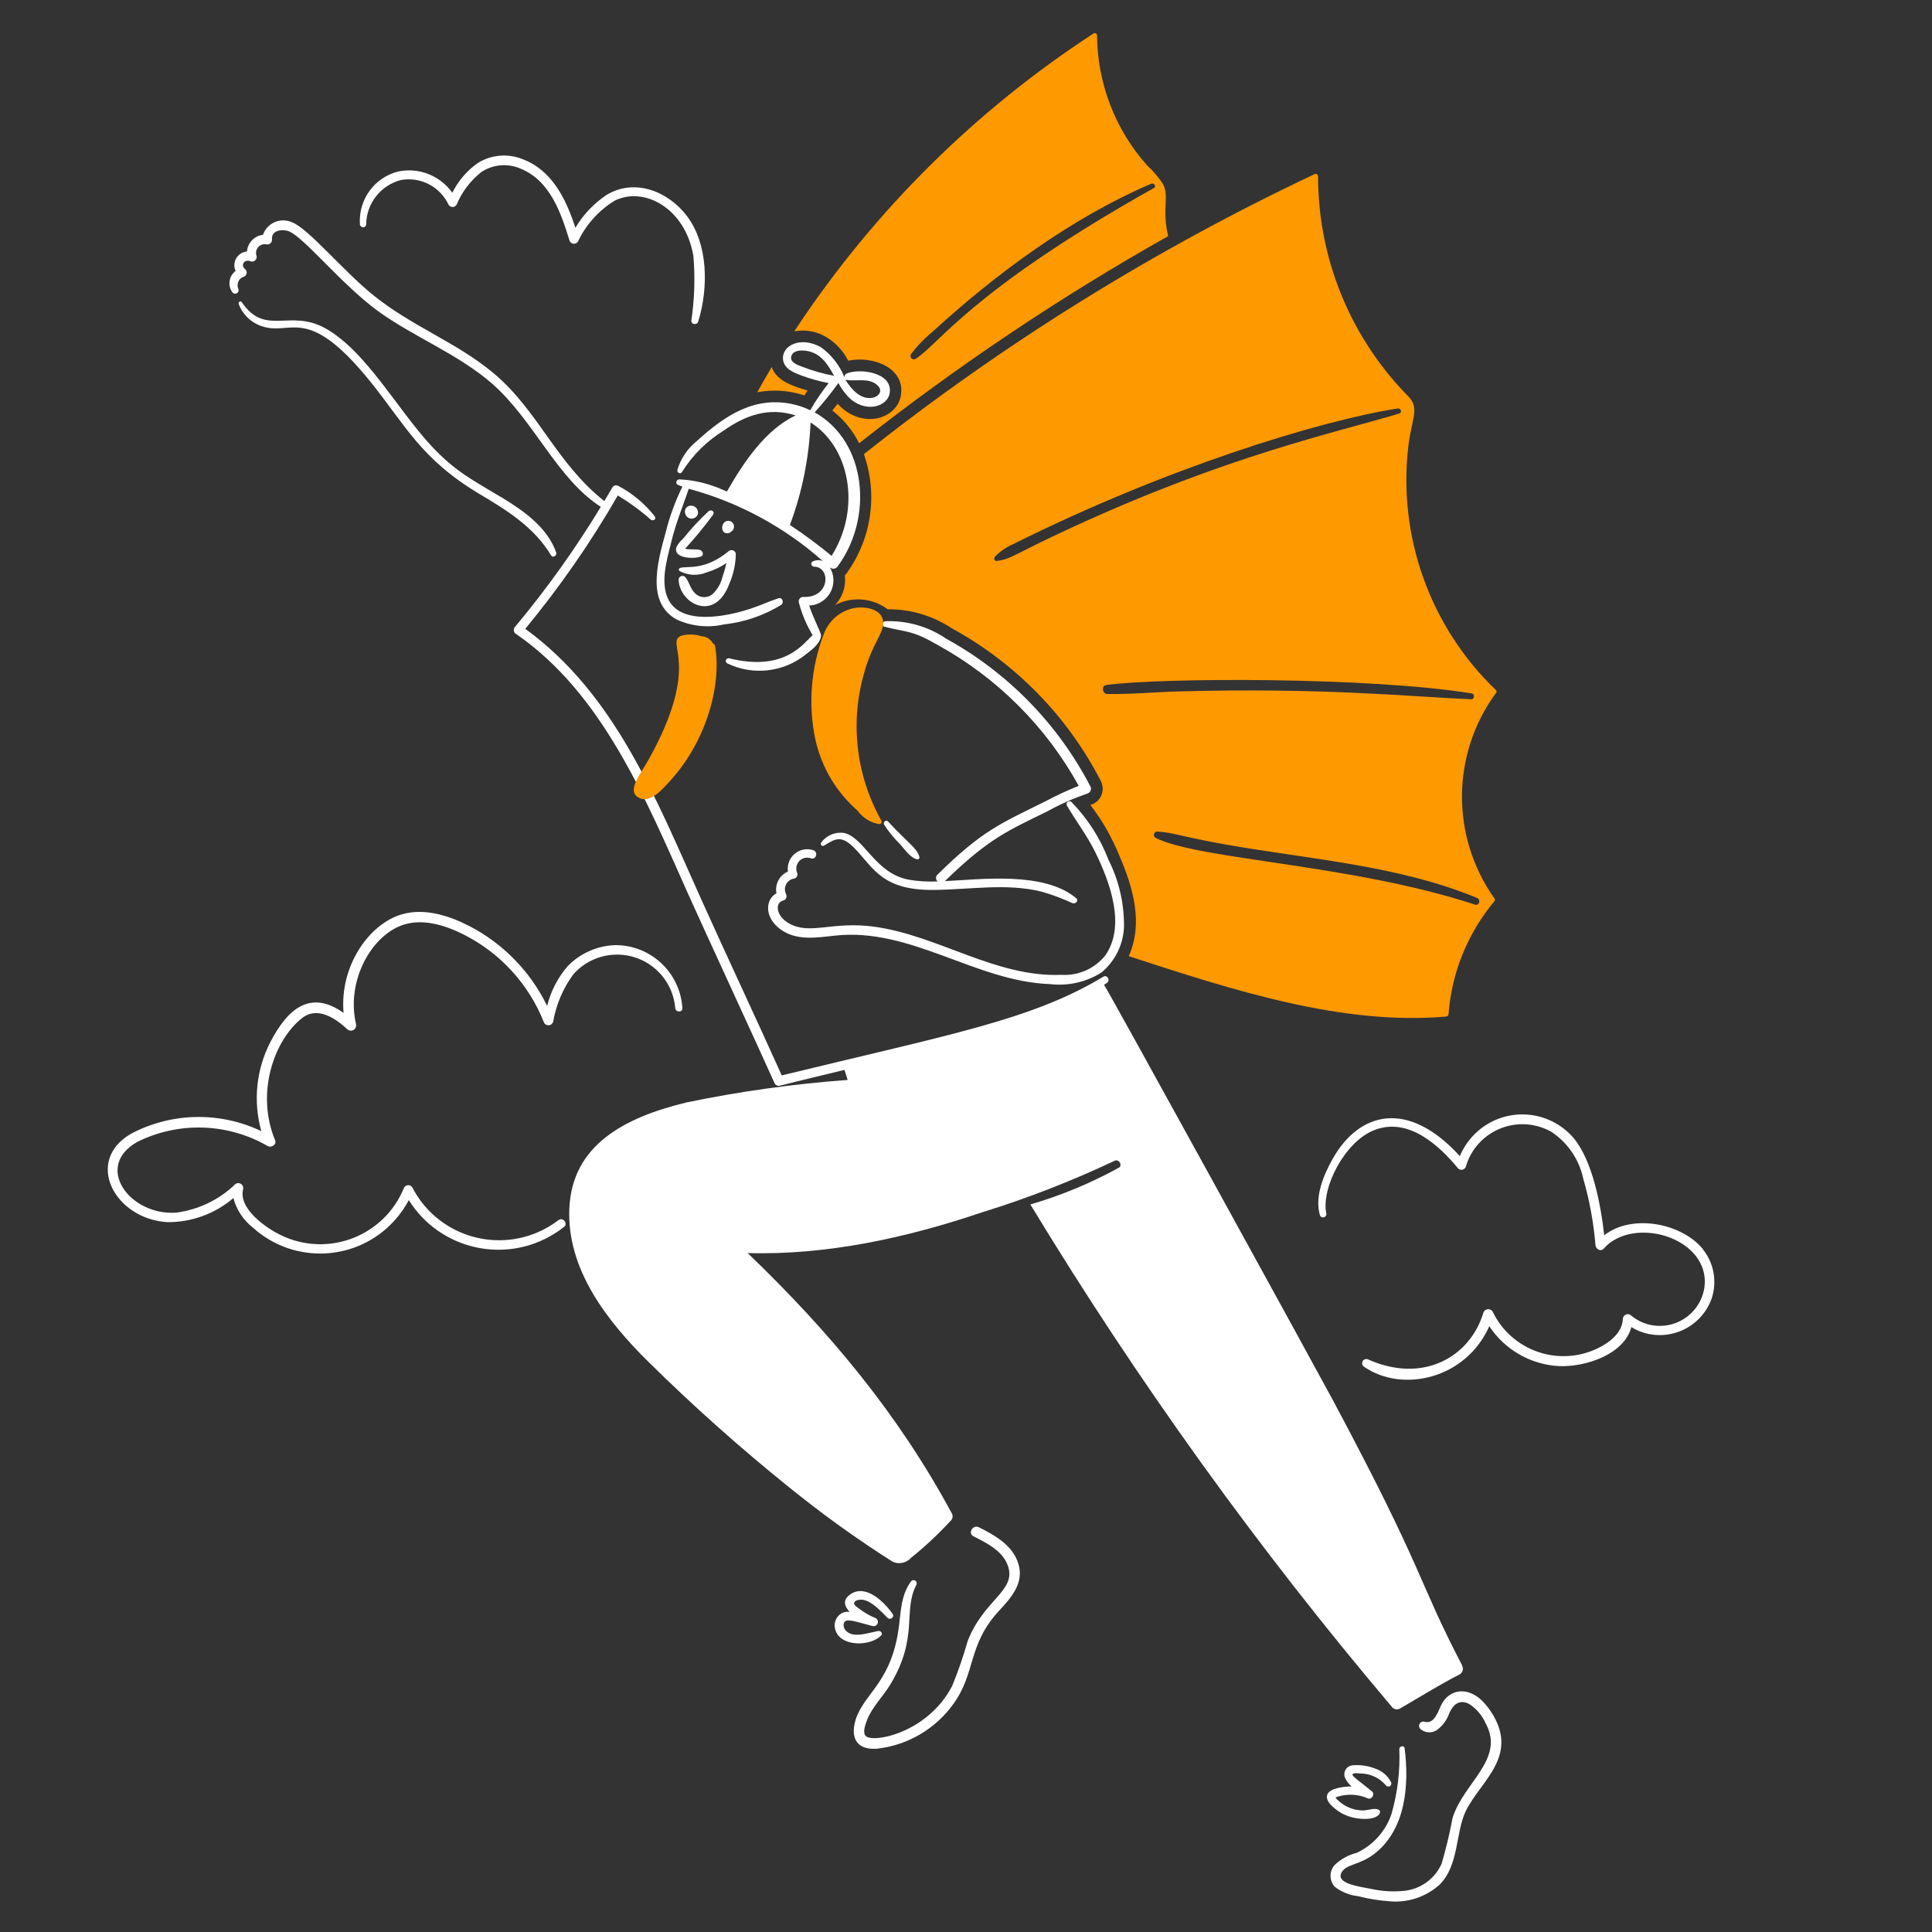
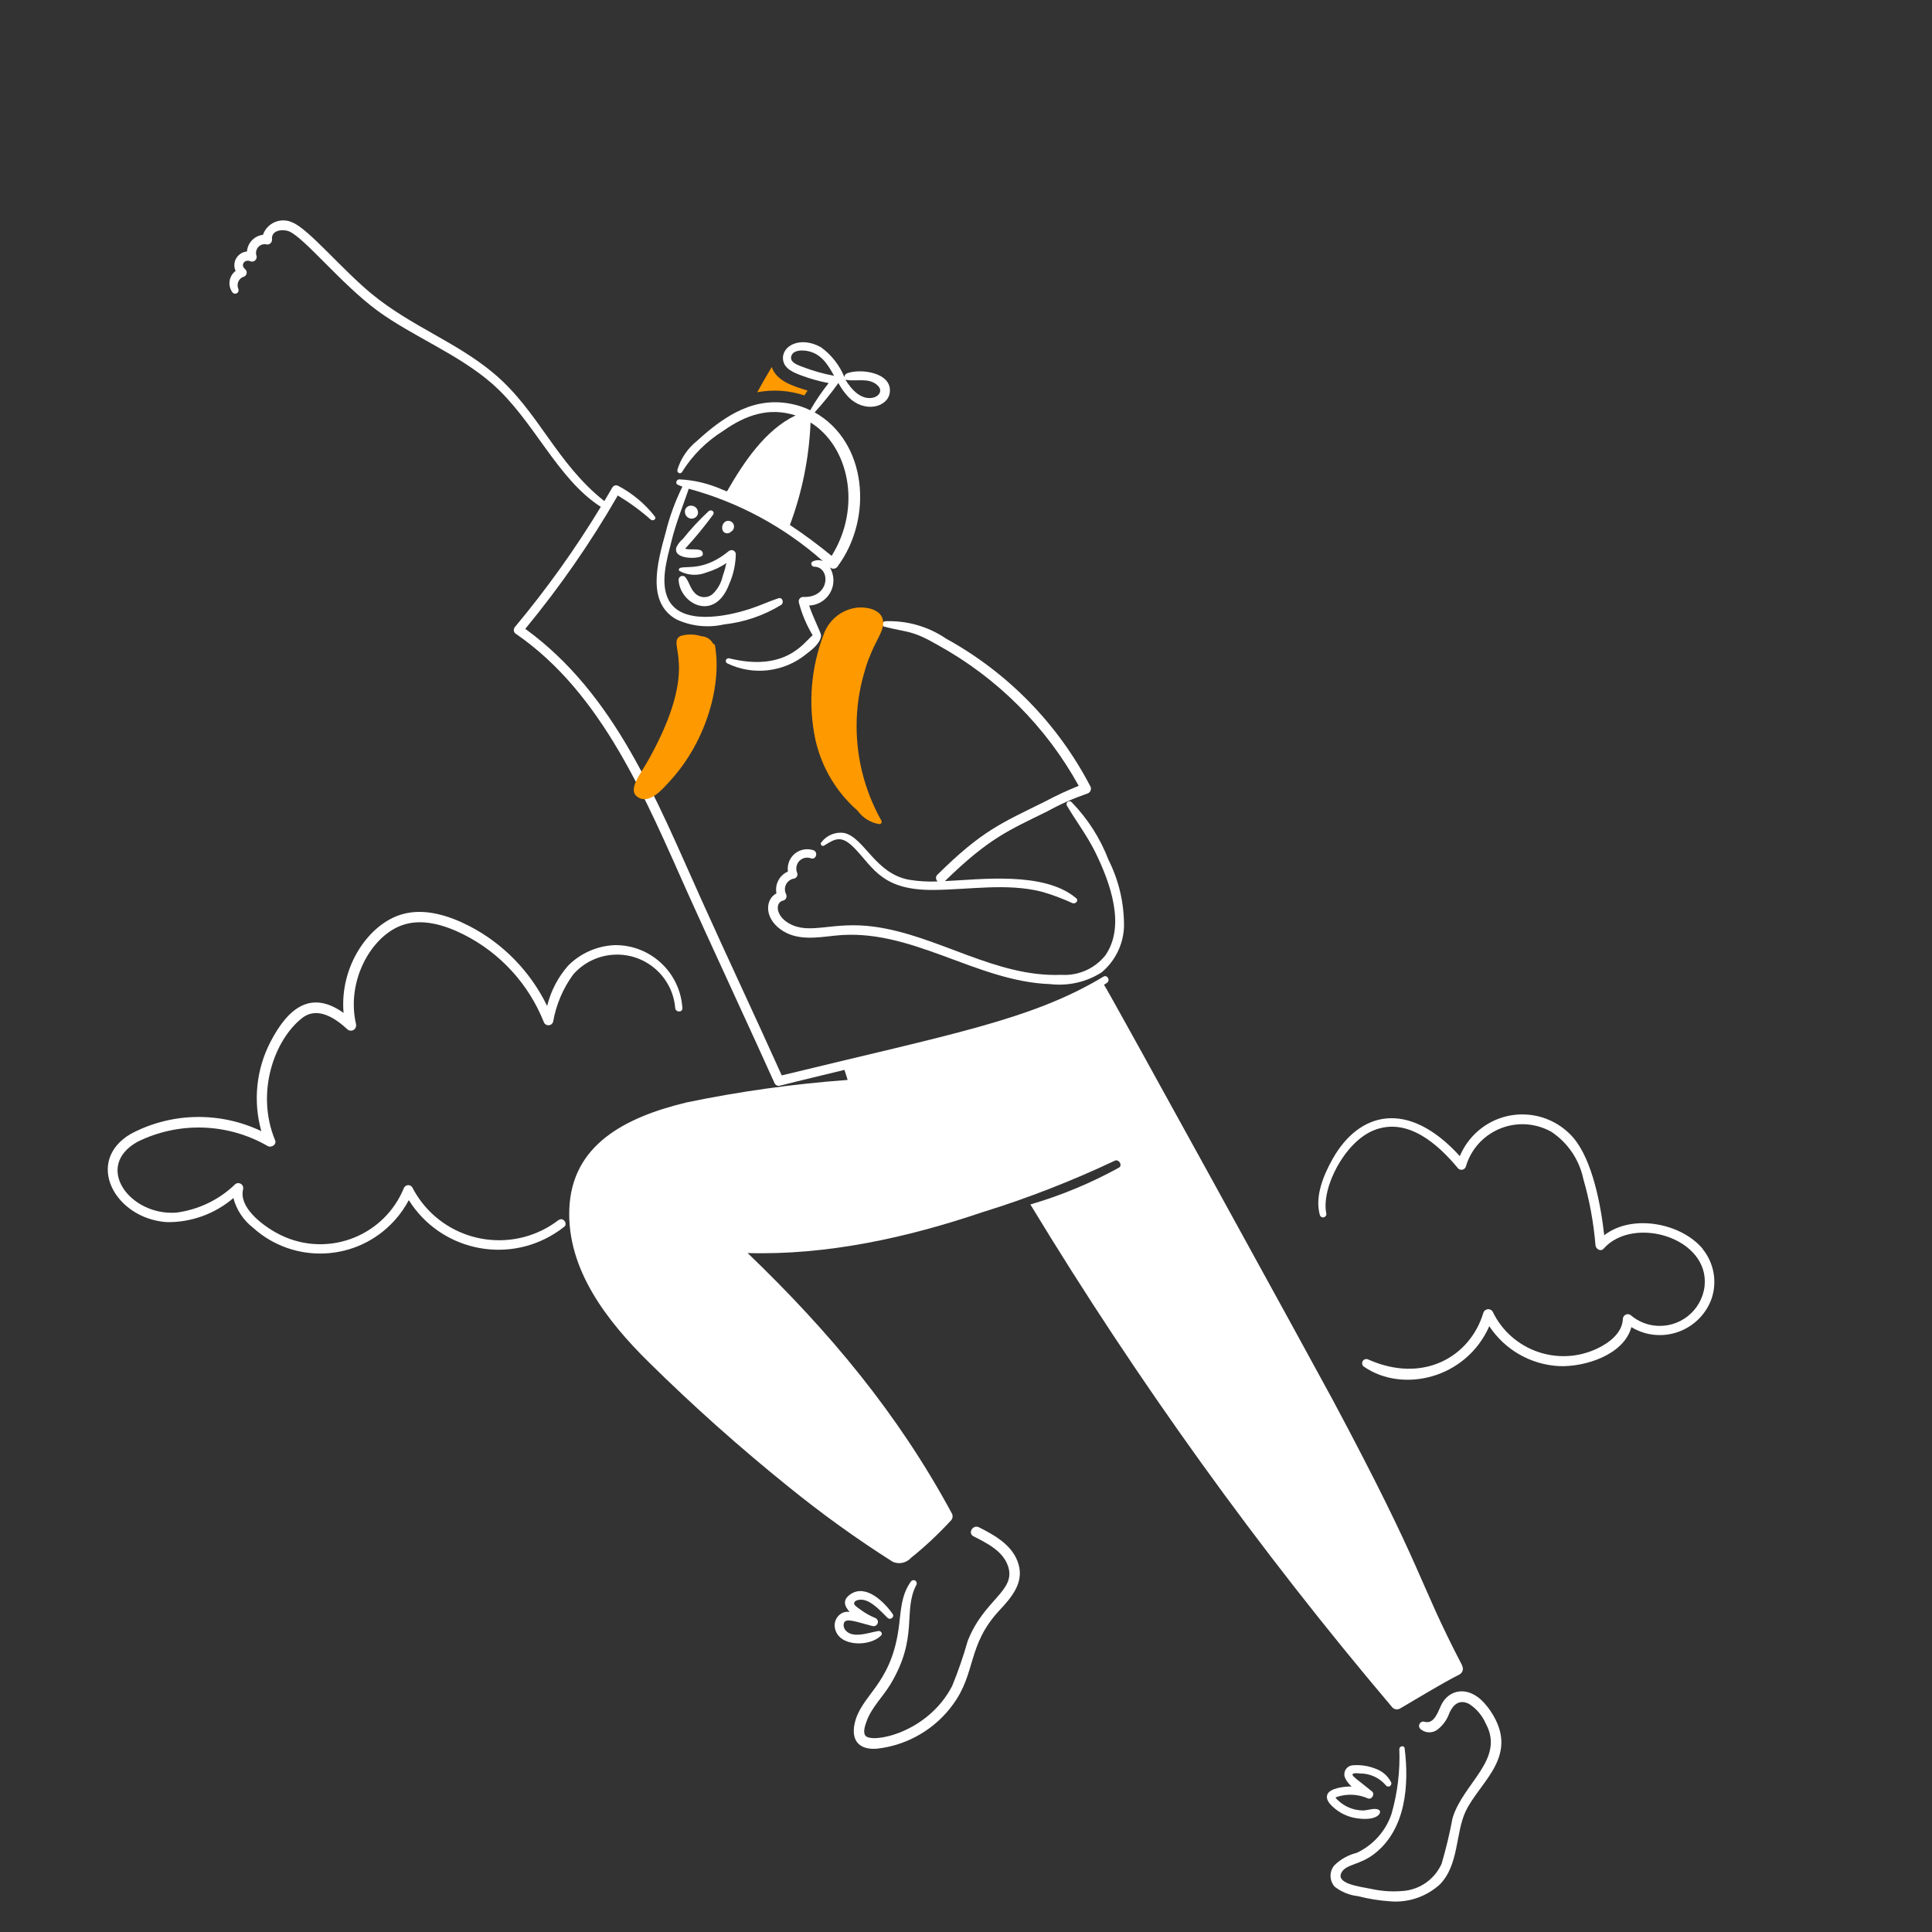
<svg xmlns="http://www.w3.org/2000/svg" id="Layer_1" data-name="Layer 1" viewBox="0 0 175 175">
  <rect x="0" y="0" width="175" height="175" fill="#333333" stroke="none" />
  <defs>
    <style>
      .cls-1 {
        fill: #fff;
      }

      .cls-1, .cls-2 {
        stroke-width: 0px;
      }

      .cls-2 {
        fill: #f90;
      }
    </style>
  </defs>
  <path class="cls-2" d="m72.86,35.81c.1-.15.2-.29.29-.43-1.31-.41-2.79-.84-3.25-2.13-.44.75-.89,1.51-1.31,2.28,1.43-.27,2.9-.17,4.27.29Z" />
  <path class="cls-1" d="m63.22,46.39c-.01-.31-.26-.56-.56-.58-.3-.05-.58.16-.62.45,0,.04,0,.07,0,.11,0,.33.27.6.6.61.32,0,.59-.25.59-.57,0,0,0-.01,0-.02Z" />
  <path class="cls-1" d="m61.36,42.58c-.03.12.05.25.17.28.1.02.2-.02.25-.11.94-1.51,2.22-2.78,3.73-3.72,2.03-1.44,4.15-2.17,6.55-1.4-2.75,1.31-4.7,4.25-6.21,6.88-.12-.05-.25-.1-.37-.14-1.25-.56-2.59-.89-3.96-.95-.24,0-.38.38-.13.49.14.06.28.12.42.17-.64,1.31-1.15,2.68-1.5,4.1-.82,2.94-1.72,6.4.95,7.92,1.35.63,2.87.79,4.32.46,1.83-.2,3.6-.8,5.18-1.77.28-.2.12-.72-.25-.6-.85.28-1.66.66-2.51.94-2.39.79-6.28,1.47-7.45-.81-.79-1.55-.12-3.72.27-5.29.4-1.64,1.03-3.18,1.57-4.76,4.5,1.22,8.65,3.46,12.14,6.55-.3-.12-.64-.1-.92.04-.23.11-.11.47.13.47,1.52,0,1.49,2.85-1,2.74-.22,0-.4.19-.39.41,0,.03,0,.06.01.09.27,1.04.69,2.04,1.25,2.97-.77.62-2.41,3.36-7.56,2.09-.13-.03-.27.05-.3.18-.03.1.02.21.11.27,2.34,1.14,5.12.82,7.14-.81.52-.4,1.3-.98,1.37-1.67.04-.24-.63-1.43-1.08-2.75,1.26-.05,2.25-1.11,2.2-2.37-.01-.38-.13-.76-.32-1.09.2.18.5.16.67-.04.02-.02.04-.05.05-.07,3.22-4.38,2.65-11.26-2.1-13.93.77-.84,1.49-1.73,2.15-2.66.24.45.53.86.88,1.24,1.47,1.53,3.58.96,3.77-.34.28-1.85-2.66-2.25-3.88-1.77-.14.06-.23.2-.22.35-.44-1.09-1.18-2.03-2.13-2.72-1.88-1.05-3.59-.12-3.43,1.14.11.83.97,1.16,1.66,1.42.8.3,1.63.53,2.47.69-.62.78-1.18,1.6-1.67,2.46-.51-.25-1.04-.43-1.59-.55-3.4-.74-6.08.96-8.66,3.32-.85.68-1.48,1.6-1.79,2.65Zm15.3-8.17c.92.16,2.03-.23,2.81.48.53.48.17,1.02-.43,1.14-1.05.2-1.92-.73-2.47-1.65.03.02.06.03.09.03h0Zm-3.91-1.16c-.39-.15-1.23-.39-1.08-.97s.94-.57,1.39-.5c1.29.21,1.91,1.2,2.49,2.26-.96-.18-1.89-.44-2.8-.79h0Zm.67,5.02c3.5,2.17,4.65,7.69,1.91,12.08-1.21-.99-2.47-1.93-3.78-2.8,1.11-2.97,1.74-6.1,1.87-9.28h0Z" />
  <path class="cls-1" d="m65.74,48.29c.18.05.36,0,.49-.14.25-.14.33-.46.19-.71-.1-.18-.31-.28-.52-.26-.58.08-.65.99-.16,1.11Z" />
  <path class="cls-1" d="m61.3,49.49c-.46,1.12,1.62,1.17,2.21.91.27-.12.15-.5-.07-.57-.41-.14-.95,0-1.38-.13.9-.98,1.75-2.01,2.54-3.09.17-.27-.19-.5-.41-.31-.84.78-1.62,1.62-2.33,2.51-.23.19-.41.42-.55.68Z" />
  <path class="cls-1" d="m64.59,53.77c-.46.44-1.19.42-1.63-.03,0,0,0,0,0,0-.44-.42-.52-1.03-.89-1.47-.14-.14-.36-.14-.5,0-.07.07-.1.16-.1.25.08,2.15,3.25,3.9,4.58.39.38-.86.58-1.78.6-2.71,0-.21-.19-.38-.4-.37-.09,0-.18.04-.25.1-2.2,1.8-3.74,1.31-4.39,1.51-.09.03-.14.12-.11.21,0,.02.02.04.03.06.76.42,1.67.47,2.47.14.64-.19,1.25-.47,1.8-.85-.09.4-.2.8-.34,1.19-.13.6-.44,1.16-.88,1.59Z" />
  <path class="cls-1" d="m80.13,56.77c2.08.54,2.44.28,4.82,1.66,5.37,2.96,9.8,7.38,12.76,12.75-1.02.41-2.02.87-2.99,1.39-3.96,1.97-5.7,2.6-9.8,6.65-.17.15-.18.41-.03.58.01.01.02.02.04.04-.86.04-1.72-.01-2.57-.15-3.1-.55-4.06-3.83-5.9-4.24-.78-.12-1.56.2-2.04.82-.09.07-.1.19-.03.28s.19.1.28.03c1.01-.63,1.57-.98,2.8.32,1.68,1.77,2.48,3.76,7.13,3.71,3.27-.03,6.57-.63,9.72.15.96.27,1.9.62,2.81,1.04.27.12.62-.21.35-.44-2.91-2.47-8.7-1.69-11.89-1.55,4.03-3.93,5.8-4.6,9.3-6.33,1.15-.64,2.36-1.17,3.6-1.6.24-.07.38-.33.31-.57,0-.03-.02-.06-.04-.09-2.94-5.65-7.48-10.3-13.06-13.37-1.61-1.1-3.54-1.65-5.49-1.58-.14,0-.26.11-.27.26,0,.12.07.22.18.25Z" />
-   <path class="cls-1" d="m83.1,77.83c.08.02.16-.03.18-.11,0-.02,0-.05,0-.07-.15-.8-1.13-1.36-2.84-3.24-.18-.19-.49.06-.36.28.4.63.88,1.21,1.41,1.74.44.46.95,1.28,1.6,1.41Z" />
  <path class="cls-1" d="m97.06,72.65c-.11-.1-.28-.1-.38,0-.08.09-.1.21-.04.32.82,1.4,1.8,2.68,2.53,4.14,1.43,2.89,2.8,6.78.95,9.43-.96,1.2-2.45,1.86-3.99,1.76-5.96.24-11.15-3.57-16.94-4.36-3.8-.52-5.78.77-7.69-.28-1.26-.69-1.31-1.94-.55-2.09.22-.06.34-.28.28-.5,0-.04-.02-.07-.04-.1-.23-.48-.03-1.06.45-1.3.1-.05.2-.08.31-.09.2-.06.32-.27.27-.48-.23-.5-.02-1.09.47-1.32.24-.12.52-.13.77-.03.48.15.67-.59.21-.74-.93-.3-1.93.2-2.23,1.13-.08.26-.11.53-.07.8-.77.34-1.2,1.16-1.04,1.98-.98.51-1.15,2.13.34,3.24,1.45,1.08,3.29.77,4.95.59,6.86-.77,12.74,4.15,19.5,4.39,1.63.19,3.28-.18,4.66-1.06,1.22-1.02,1.96-2.51,2.03-4.1.03-2.11-.45-4.2-1.4-6.09-.75-1.96-1.89-3.74-3.35-5.24Z" />
-   <path class="cls-1" d="m45.38,45.03c-2.53-1.54-4.11-2.28-6.3-4.63-3.06-3.29-5.84-8.46-9.48-10.59-3.33-1.94-5.54.74-7.7-2.44-.11-.16-.34,0-.28.16.36.98,1.17,1.74,2.17,2.04,2.6.85,4.03-2.05,9.67,4.89,3.25,4.01,4.62,7.1,10.01,10.31,2.49,1.48,4.92,2.99,6.45,5.54.16.27.55,0,.46-.27-.82-2.3-2.95-3.77-4.98-5.01Z" />
-   <path class="cls-1" d="m33.17,20.3c.03-1.88,1.31-3.51,3.13-3.99,1.78-.33,3.56.59,4.33,2.23.12.2.38.27.58.15.06-.04.11-.09.15-.15.48-1.16,1.25-2.17,2.23-2.95,1.08-.72,2.46-.83,3.64-.28,2.61,1.1,3.58,3.97,4.35,6.46.07.23.31.36.54.29.1-.03.19-.1.24-.19.72-1.53,1.88-2.81,3.31-3.69,2.63-1.32,6.4.63,7.14,5.02.16,1.95.1,3.92-.19,5.85-.02.37.52.41.62.09.93-3.01.94-7-1.03-9.59-1.7-2.23-4.74-3.44-7.29-1.88-1.14.77-2.1,1.78-2.8,2.96-.85-2.6-2.11-5.23-4.83-6.23-1.32-.52-2.8-.38-4,.36-.99.69-1.78,1.62-2.32,2.7-1.1-1.55-3.01-2.31-4.88-1.93-2.16.53-3.63,2.54-3.49,4.76,0,.16.12.29.28.3s.29-.12.3-.28Z" />
  <path class="cls-1" d="m50.61,110.5c-3.87,2.98-9.42,2.27-12.41-1.6-.32-.42-.61-.87-.85-1.34-.13-.21-.39-.27-.6-.14-.09.06-.16.15-.19.25-1.74,4.17-6.53,6.14-10.7,4.4-.33-.14-.66-.3-.97-.48-1.2-.69-3.27-2.25-2.87-3.87.06-.24-.09-.48-.33-.54-.15-.04-.3,0-.41.11-1.45,1.4-3.32,2.29-5.32,2.55-4.21.3-7.51-4.19-3.5-6.42,3.75-1.85,8.17-1.7,11.79.39.32.18.83-.13.67-.52-1.79-4.32-.07-9.11,2.45-11.08,1.39-1.08,3.01.02,4.09,1.02.19.18.49.17.67-.02.11-.12.15-.28.12-.44-.9-3.86,1.31-7.86,4.05-8.92,1.87-.73,3.99-.06,5.7.8,3.3,1.66,5.88,4.48,7.25,7.91.07.23.32.36.56.29.14-.04.24-.15.29-.29.27-1.55.89-3.02,1.82-4.29,1.93-2.2,5.27-2.41,7.46-.49,1.03.9,1.67,2.17,1.78,3.53.04.41.68.42.65,0-.2-3.22-2.88-5.73-6.11-5.7-1.6.06-3.12.73-4.24,1.86-.92,1.05-1.57,2.3-1.9,3.65-1.51-3.11-3.98-5.65-7.05-7.24-1.84-.94-4.05-1.66-6.11-1.06-2.97.86-5.65,4.68-5.28,8.93-2.9-2.07-4.98-.54-6.62,2.62-1.29,2.49-1.59,5.38-.83,8.09-3.75-1.79-8.14-1.71-11.81.24-4.23,2.46-1.51,7.66,3.23,8,2.21.04,4.37-.74,6.05-2.18.28,1.06.9,2,1.77,2.68,3.72,3.36,9.45,3.08,12.82-.64.51-.56.94-1.18,1.3-1.85,2.81,4.48,8.72,5.84,13.2,3.03.31-.19.6-.4.88-.62.34-.29-.11-.88-.47-.62Z" />
  <path class="cls-1" d="m154.24,113.13c-1.95-2.35-6.4-3.21-8.93-1.24-.3-2.68-1.05-6.79-2.81-8.85-2.23-2.55-6.09-2.81-8.64-.58-.71.62-1.26,1.39-1.63,2.26-4.72-5.19-9.14-4-11.53.27-.82,1.46-1.62,3.38-1.15,5.06.05.16.21.26.37.21.16-.05.26-.21.21-.37-.45-2.31,1.66-6.43,4.29-7.5,3.07-1.25,5.85,1.26,7.66,3.45.17.16.44.16.6-.01.05-.05.08-.11.1-.17.83-2.83,3.8-4.44,6.63-3.61.38.11.75.27,1.1.46,1.48.98,2.53,2.51,2.9,4.25.57,1.97.94,3.99,1.11,6.04.03.34.47.61.74.3,2.69-3.04,9.61-1,9.14,3.41-.27,2.24-2.31,3.83-4.54,3.56-.78-.09-1.51-.41-2.11-.91-.18-.17-.46-.16-.63.02-.07.08-.12.18-.12.29-.06,1.28-1.23,2.15-2.28,2.66-3.54,1.71-7.8.23-9.51-3.31,0,0,0,0,0-.01-.14-.22-.43-.29-.65-.15-.1.06-.17.15-.2.26-1.21,4-5.46,6.43-10.41,4.23-.18-.1-.42-.04-.52.15-.1.18-.04.41.14.51,3.48,2.39,9.21,1.09,11.33-3.68,1.41,2.13,3.74,3.47,6.29,3.61,2.33.11,5.9-1,6.58-3.53,2.35,1.43,5.41.67,6.84-1.68.18-.3.33-.62.44-.94.5-1.53.19-3.2-.82-4.45Z" />
  <path class="cls-1" d="m88.66,138.34c-.54-.27-1.03.54-.48.82,1.2.61,2.62,1.3,3.11,2.65.82,2.29-2.17,3.04-3.64,6.84-.39,1.38-.86,2.74-1.41,4.08-2.23,4.27-7.23,5.2-7.84,4.5-.26-.3-.04-.94.08-1.27.43-1.26,1.47-2.24,2.16-3.37,2.6-4.3,1.12-6.68,2.36-9.02.08-.14.03-.32-.1-.4-.14-.08-.32-.03-.4.1h0c-.94,1.3-.89,2.84-1.12,4.37-.75,5.09-3.44,5.9-3.98,8.54-.32,1.58.54,2.36,2.09,2.21,2.75-.32,5.25-1.79,6.86-4.04,2.09-2.87,1.25-5.36,4.21-8.52,1.07-1.15,2.19-2.45,1.7-4.13-.49-1.71-2.12-2.62-3.61-3.37Z" />
  <path class="cls-1" d="m134.72,154.59c-1.42-1.88-3.25-1.71-4.07-.35-.34.58-.67,2.02-1.63,1.71-.21-.05-.42.08-.47.29-.03.13,0,.26.1.36.43.39,1.07.42,1.54.08.51-.39.89-.92,1.1-1.53.35-.77.91-1.25,1.78-.81.67.43,1.19,1.05,1.51,1.78,1.77,3.24-2.07,5.4-3.01,8.57-.26,1.39-.59,2.77-.99,4.13-.65,1.44-2.04,2.39-3.61,2.47-.9.07-1.81.01-2.69-.18-1.22-.24-3.39-.5-2.73-1.56.44-.7,1.67-.64,2.95-1.64,2.85-2.22,3.15-6.24,2.73-9.56-.04-.28-.47-.2-.48.07.08,1.99-.16,3.97-.71,5.89-.53,1.56-1.67,2.83-3.15,3.52-.77.19-1.47.58-2.03,1.14-.47.56-.45,1.39.04,1.93.61.47,1.33.77,2.1.85.95.25,1.92.4,2.91.47,1.63.14,3.24-.4,4.47-1.49,1.78-1.76,1.45-4.66,2.36-6.62,1.31-2.82,5.25-5.18,2-9.51Z" />
  <path class="cls-1" d="m79.8,148.16c.19-.2-.01-.46-.25-.42-.81.12-2.47.79-3.05-.2-.1-.18-.12-.4-.03-.59.24-.39,1.1-.04,2.57.34.21.05.42-.08.47-.29.05-.2-.07-.4-.27-.46-.46-.19-.89-.44-1.29-.73-.11-.08-.56-.38-.58-.52-.05-.29.34-.38.55-.39.93-.05,1.87,1.06,2.48,1.65.23.22.65-.06.46-.35-.74-1.07-2.42-2.76-3.83-1.79-.74.51-.55,1.08-.07,1.59-.19-.02-.37,0-.55.05-.62.24-.95.92-.75,1.56.44,1.58,3.16,1.54,4.13.55Z" />
-   <path class="cls-1" d="m120.7,163.63c.6.58,1.37.95,2.2,1.07,1.94.29,2.33-.57,2-.76-.39-.23-1.01.06-1.45.05-.86-.01-1.68-.35-2.29-.95-.2-.2-.26-.22.01-.3.9-.28,1.88-.22,2.74.16.35.14.65-.4.37-.63-1.3-1.06-1.83-1.39-1.77-1.55s.54-.09.66-.08c.9-.01,1.75.37,2.34,1.05.08.13.25.18.38.1s.18-.25.1-.38c-.29-.56-.78-.98-1.37-1.19-.66-.27-1.38-.38-2.09-.32-.45.03-.79.42-.76.87,0,.11.04.22.09.32.14.28.34.53.57.73-.64-.01-2.01.14-2.21.75-.14.41.2.8.47,1.06Z" />
+   <path class="cls-1" d="m120.7,163.63c.6.58,1.37.95,2.2,1.07,1.94.29,2.33-.57,2-.76-.39-.23-1.01.06-1.45.05-.86-.01-1.68-.35-2.29-.95-.2-.2-.26-.22.01-.3.9-.28,1.88-.22,2.74.16.35.14.65-.4.37-.63-1.3-1.06-1.83-1.39-1.77-1.55s.54-.09.66-.08c.9-.01,1.75.37,2.34,1.05.08.13.25.18.38.1s.18-.25.1-.38c-.29-.56-.78-.98-1.37-1.19-.66-.27-1.38-.38-2.09-.32-.45.03-.79.42-.76.87,0,.11.04.22.09.32.14.28.34.53.57.73-.64-.01-2.01.14-2.21.75-.14.41.2.8.47,1.06" />
  <path class="cls-2" d="m78.36,60.64c.73-2.37,1.51-3.08,1.63-4.05.15-1.33-1.4-1.67-2.44-1.54-1.34.19-2.47,1.11-2.93,2.38-1.17,3.05-1.44,6.38-.76,9.58.56,2.49,1.89,4.74,3.82,6.42.46.64,1.15,1.08,1.93,1.21.11.03.22-.04.25-.15.01-.05,0-.1-.02-.15-2.35-4.17-2.89-9.13-1.47-13.7Z" />
  <path class="cls-1" d="m132.44,150.85c-4.14-7.94-3.26-8.22-11.77-24.14-1.38-2.58-20.52-37.43-20.67-37.51.09-.05.17-.11.26-.17.35-.23.03-.78-.32-.56-6.49,3.91-13.79,5.2-29.13,8.94-2.39-5.32-4.88-10.59-7.27-15.9-4.11-9.12-7.78-18.6-15.96-24.55,3.12-3.78,5.93-7.82,8.38-12.08,1.06.64,2.06,1.37,2.99,2.19.19.16.54-.05.37-.28-.89-1.15-2.03-2.1-3.32-2.78-.19-.1-.42-.04-.53.14-.24.41-.48.82-.73,1.24-4.38-3.47-5.95-8.14-9.98-11.54-3.38-2.86-7.5-4.28-11.08-7.22-2.72-2.24-5.68-5.84-7.17-6.47-.96-.47-2.13-.07-2.6.89-.03.07-.06.14-.09.22-.78.09-1.39.72-1.45,1.51-.68.06-1.19.66-1.14,1.34.01.14.05.28.11.42-.61.46-.74,1.33-.28,1.95.11.13.31.15.44.04.11-.09.14-.23.09-.36-.18-.41,0-.89.41-1.08,0,0,0,0,.01,0,.22-.04.37-.25.33-.47-.02-.1-.07-.18-.15-.25-.45-.39,0-.93.5-.7.21.08.45-.03.53-.24.04-.1.04-.21,0-.3-.12-.42.12-.86.53-.98.1-.03.21-.04.31-.03.22.08.46-.02.55-.24.02-.06.03-.13.03-.2-.09-.85.99-.95,1.55-.72,1.41.6,4.73,4.78,8.01,7.19,3.14,2.3,7.3,3.92,10.35,6.58,3.82,3.33,5.87,8.61,9.87,11.18-2.31,3.81-4.9,7.44-7.76,10.86-.16.17-.16.43,0,.59.02.02.05.04.08.06,7.85,5.41,11.74,14.94,15.62,23.62,1.21,2.71,6.47,14.09,7.81,17.1.1.17.29.25.48.2,1.95-.5,3.89-.95,5.84-1.43.1.3.2.61.29.91-4.91.36-9.78,1.04-14.6,2.04-5.59,1.35-10.36,3.84-10.61,9.6-.24,5.54,3.45,10.23,7.18,13.91,4.01,3.96,8.24,7.73,12.62,11.26,3.03,2.46,6.2,4.75,9.5,6.84.57.25,1.24.1,1.66-.37,1.29-1.03,2.49-2.17,3.61-3.38.16-.17.19-.43.08-.63-4.89-9.07-11.14-16.52-18.5-23.59,7.22.21,14.47-1.4,21.27-3.7,4.11-1.27,8.13-2.84,12.02-4.68.34-.11.67.39.37.63-2.55,1.41-5.25,2.53-8.05,3.35,9.72,16.03,20.68,31.27,32.8,45.57.18.18.46.21.68.09,1.8-1.05,3.57-2.15,5.43-3.11.26-.17.34-.5.2-.77Z" />
-   <path class="cls-2" d="m135.49,62.5c-5.96-5.73-8.89-13.92-7.92-22.12.33-2.53,1-3.37.05-4.42-2.44-2.46-4.41-5.35-5.81-8.52-1.6-3.62-2.42-7.53-2.42-11.48,0-.12-.11-.22-.23-.21-.03,0-.07.01-.1.03-14.53,6.86-28.23,15.37-40.81,25.36,1.28,3.63.7,7.65-1.55,10.77-.06.08-.12.15-.18.22.13.98-.2,1.97-.89,2.68,1.53-.81,3.4-.66,4.78.38,2.06-.02,4.08.58,5.8,1.72,5.78,3.16,10.49,7.97,13.5,13.83.39.76.09,1.69-.67,2.07-.09.04-.18.08-.27.11,1.07,1.39,1.95,2.93,2.61,4.56,1.28,2.95,2.19,6.17.86,9.13,9.53,3.11,19.33,6.28,28.74,5.47.12,0,.22-.1.23-.23.28-3.74,1.73-7.31,4.13-10.19.07-.08.09-.19.03-.28-3.97-5.58-3.92-13.07.12-18.59.08-.06.09-.18.03-.26,0,0-.01-.02-.02-.02Zm-38.51-14.67c-5.23,2.41-5.4,2.84-6.72,2.98-.19.02-.26-.24-.15-.37.48-.5,1.06-.9,1.7-1.17,13.67-6.83,27.71-11.17,34.8-12.27.29-.04.42.37.13.46-6,1.79-15.61,3.84-29.76,10.37Zm36.8,33.5c.37.15.23.74-.17.61-11.22-3.68-24.88-4.04-28.93-6.04-.15-.09-.2-.28-.11-.43.06-.1.16-.16.27-.15,1.52.1,2.12.46,6.32,1.2,7.56,1.33,15.47,1.86,22.62,4.81h0Zm-.52-17.99c-5.17-.21-13.32-1.08-26.54-.71-2.14.06-4.28.27-6.42.23-.44,0-.57-.75-.11-.81,4.92-.68,23.87-.74,33.12.76.32.05.24.55-.05.54h0Z" />
-   <path class="cls-2" d="m105.81,21.38c-.57-2.39.1-3.56-.44-4.66-.4-.64-.89-1.21-1.45-1.72-2.9-3.25-4.52-7.44-4.55-11.8,0-.11-.1-.2-.21-.2-.03,0-.06,0-.09.02-10.69,6.96-19.84,16.03-26.9,26.65-.07.11-.15.23-.22.34.99-.18,2.01,0,2.88.51.85.51,1.55,1.26,2,2.15,2.31-.47,5.16.69,4.78,3.11-.34,2.17-3.44,3.12-5.61.93-.04-.04-.09-.1-.13-.14-.15.21-.31.4-.48.61,1.02.8,1.85,1.81,2.43,2.97,8.84-6.96,18.19-13.24,27.99-18.76Zm-1.31-4.34c-16.62,9.34-19.42,14.12-21.57,15.47-.15.08-.34.03-.42-.12-.05-.09-.05-.21,0-.3.59-.78,1.28-1.49,2.04-2.11,5.72-5.24,12.6-10.29,19.73-13.34.26-.11.5.26.23.41Z" />
  <path class="cls-2" d="m64.74,58.4s-.06-.08-.11-.07c0,0-.02,0-.02,0-.21-.41-.62-.68-1.08-.7-.62-.2-1.28-.21-1.9-.02-1.34.72,1.93,2.52-2.83,11.11-.82,1.47-2,2.84-1.03,3.48,1.08.71,2.29-.78,2.91-1.45,3.41-3.71,4.72-8.91,4.07-12.35Z" />
</svg>